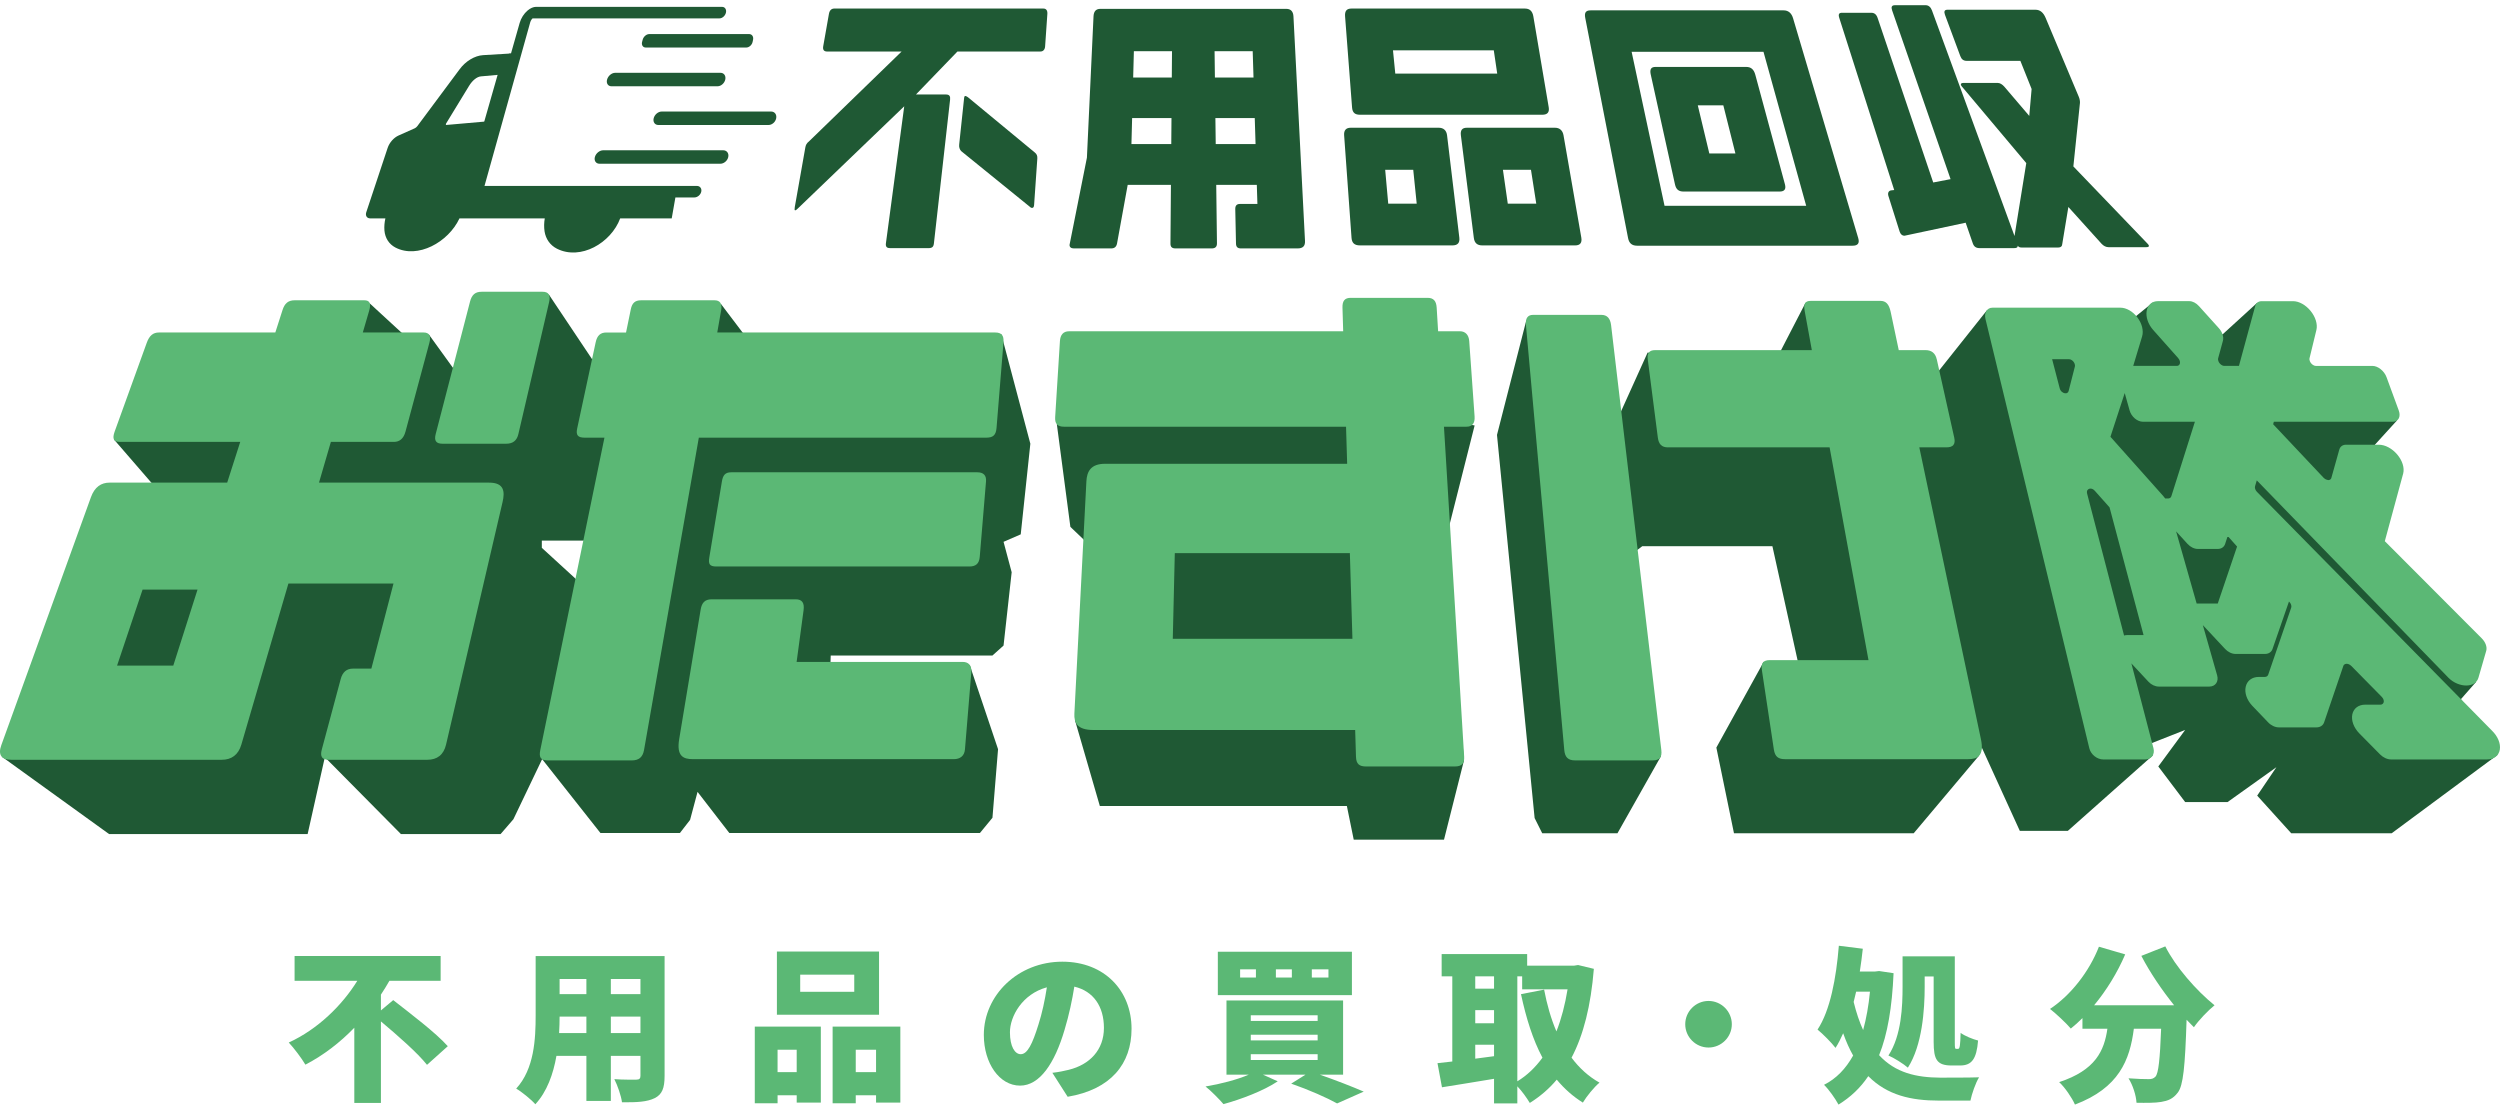
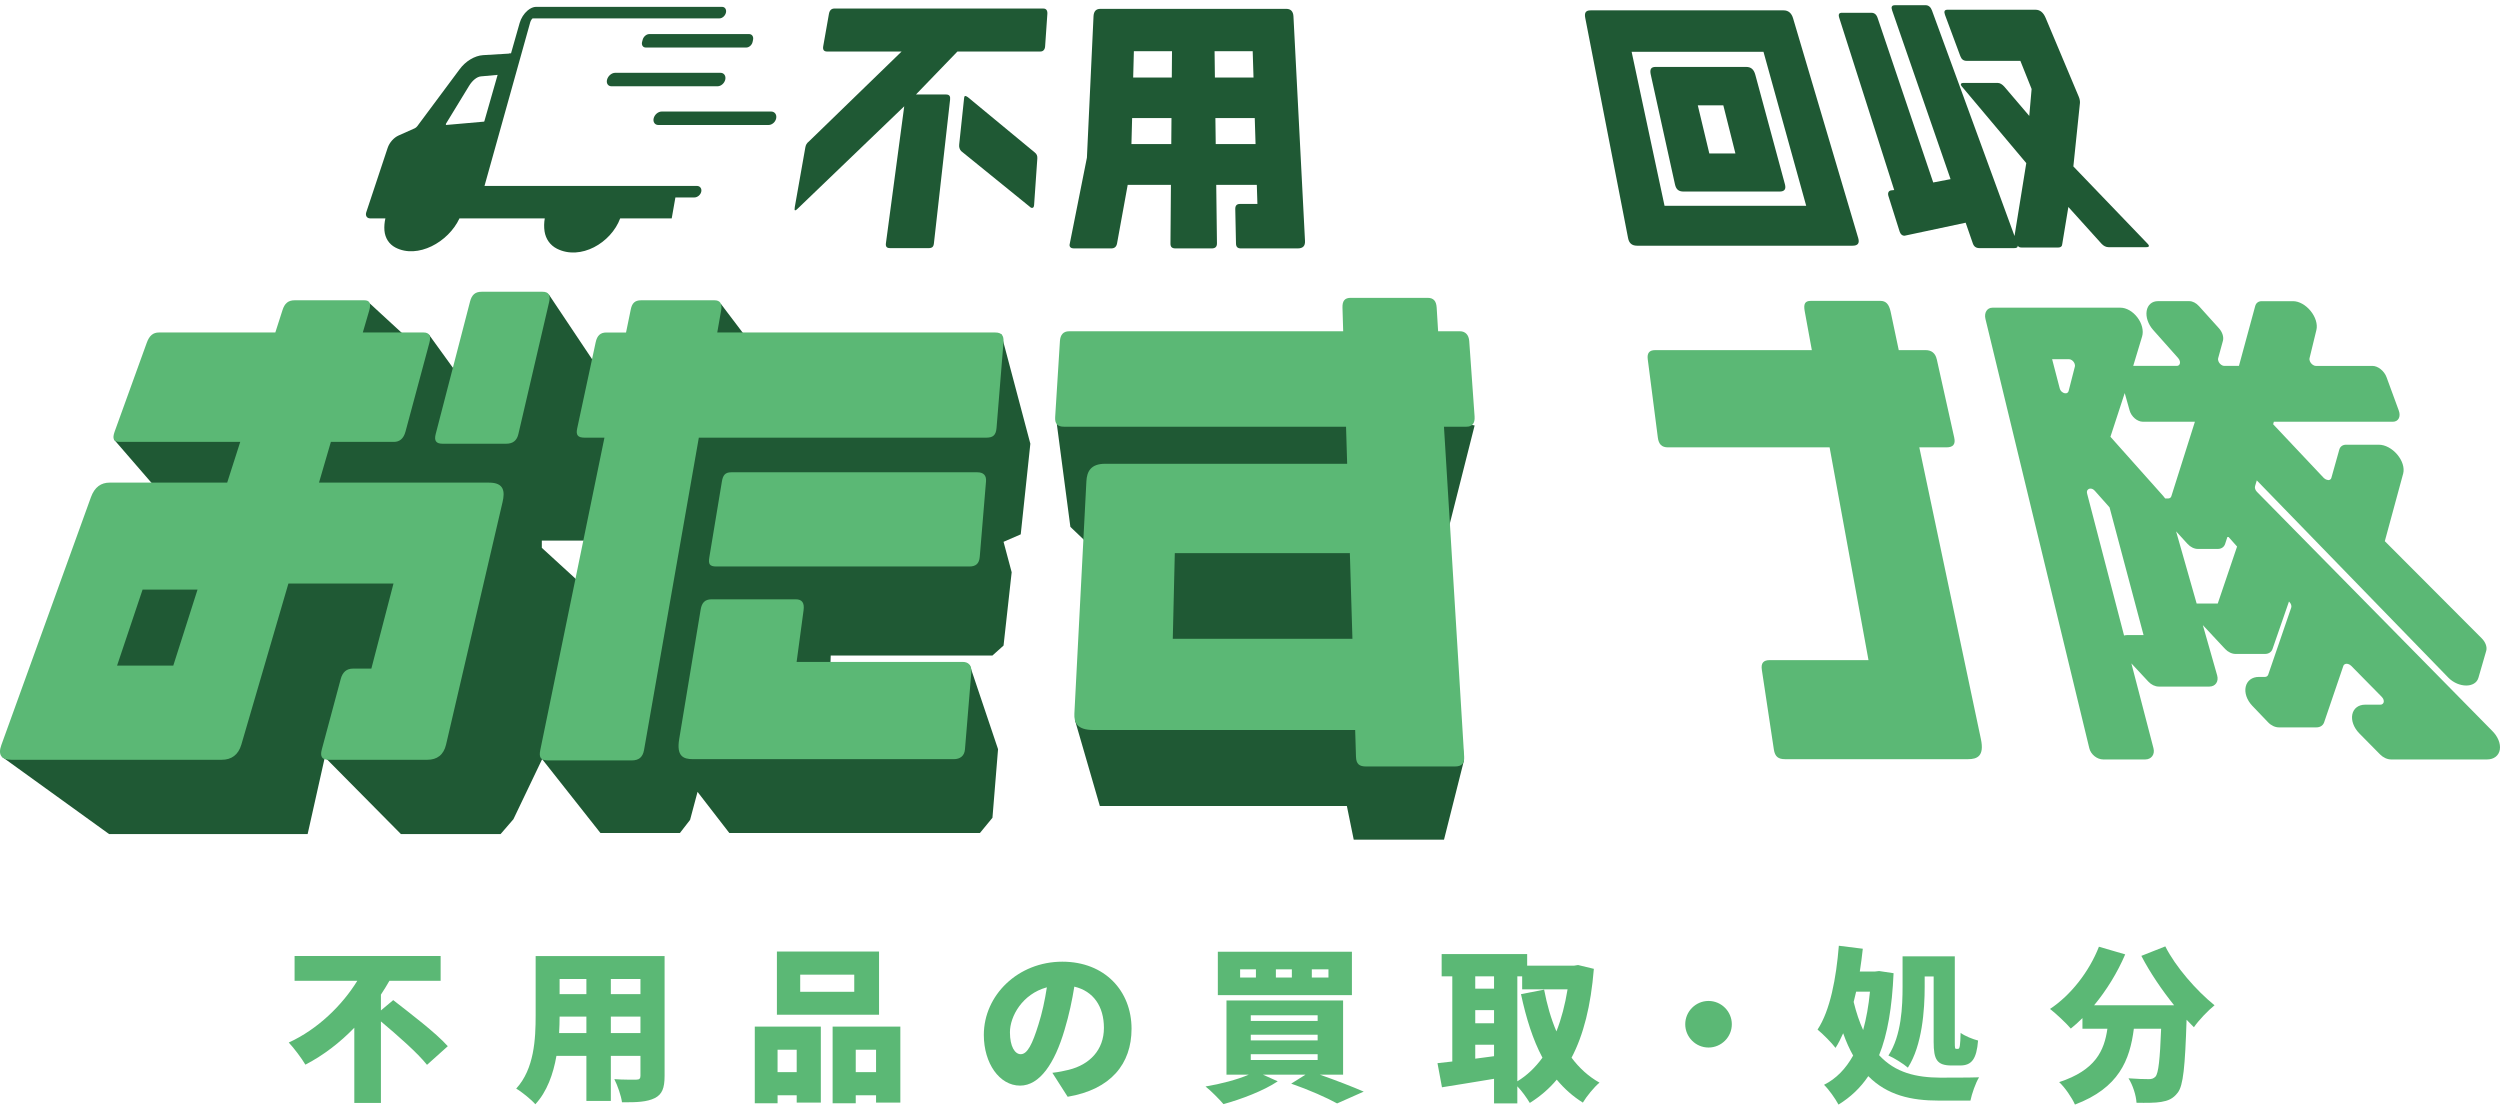
<svg xmlns="http://www.w3.org/2000/svg" id="a" width="214" height="95" viewBox="0 0 214 95">
  <g>
    <polygon points=".161 64.774 9.337 71.395 26.334 71.395 27.807 64.816 34.318 71.395 42.851 71.395 43.947 70.127 46.407 64.984 49.636 49.875 46.38 46.894 46.38 46.277 50.184 46.277 55.735 39.012 51.075 31.336 46.975 25.201 38.767 31.479 36.711 28.634 35.209 29.246 31.647 25.967 19.172 32.844 9.754 37.618 13.689 42.165 .161 64.774" fill="#1f5934" />
    <polygon points="46.407 64.984 51.395 71.303 58.202 71.303 59.07 70.184 59.71 67.785 62.429 71.303 83.883 71.303 84.954 70.001 85.433 64.13 83.009 56.926 71.064 57.482 71.11 56.112 84.954 56.112 85.904 55.259 86.599 48.984 85.904 46.38 87.375 45.74 88.198 37.983 85.715 28.618 64.485 29.678 61.715 26.021 51.829 46.654 46.407 64.984" fill="#1f5934" />
    <polygon points="92.024 61.673 94.147 68.996 115.292 68.996 115.879 71.875 123.607 71.875 125.317 65.089 123.744 46.243 126.228 36.419 103.138 32.17 90.466 36.315 91.624 45.1 93.635 47.019 92.024 61.673" fill="#1f5934" />
-     <polygon points="130.61 27.584 128.142 37.23 131.363 70.024 132.014 71.326 138.456 71.326 142.158 64.768 139.793 47.347 140.576 46.757 151.718 46.757 153.979 57.003 150.968 56.657 146.92 63.993 148.428 71.326 163.814 71.326 169.375 64.717 169.644 63.993 172.895 71.121 177.007 71.121 184.268 64.674 183.997 63.685 187.05 62.483 184.751 65.609 187.05 68.656 190.68 68.656 194.86 65.672 193.215 68.105 196.128 71.326 204.729 71.326 213.793 64.613 210.656 59.848 211.952 58.371 202.879 46.208 203.29 38.07 205.19 35.982 196.711 32.209 193.23 25.905 190.25 28.625 184.268 25.905 182.684 27.19 172.449 28.595 170.074 26.571 165.767 31.988 158.788 30.749 154.56 25.905 151.843 31.165 141.034 30.183 138.319 36.191 130.61 27.584" fill="#1f5934" />
  </g>
  <g>
    <path d="M204.821,36.103c.479,0,.709-.431,.514-.962l-1.049-2.859c-.195-.531-.734-.961-1.204-.961h-4.838c-.205,0-.358-.159-.413-.227-.056-.069-.18-.248-.132-.441l.586-2.411c.115-.486-.075-1.108-.496-1.625-.42-.516-.994-.837-1.501-.837h-2.694c-.275,0-.48,.157-.549,.419l-1.391,5.12h-1.252c-.205,0-.352-.159-.406-.227-.054-.067-.173-.247-.119-.441l.405-1.479c.088-.325-.048-.749-.342-1.074l-1.709-1.895c-.238-.266-.547-.425-.824-.425h-2.692c-.507,0-.875,.32-.961,.837-.086,.517,.124,1.139,.553,1.625l2.142,2.41c.173,.193,.165,.373,.153,.442-.011,.069-.061,.227-.266,.227h-3.732l.761-2.521c.144-.485-.011-1.108-.402-1.624-.39-.516-.947-.837-1.455-.837h-10.952c-.461,0-.731,.431-.602,.962l8.89,36.749c.128,.531,.662,.961,1.192,.961h3.592c.53,0,.848-.431,.709-.962l-1.891-7.26,1.461,1.567c.244,.26,.574,.416,.883,.416h4.331c.519,0,.817-.431,.666-.962l-1.224-4.298,1.907,2.042c.249,.265,.585,.425,.894,.425h2.52c.308,0,.548-.157,.642-.42l1.409-4.067,.041,.043c.14,.145,.199,.334,.151,.48l-1.97,5.743c-.042,.118-.151,.189-.29,.189h-.52c-.57,0-.997,.32-1.114,.837-.118,.516,.094,1.139,.556,1.626l1.368,1.43c.255,.266,.598,.425,.914,.425h3.215c.317,0,.563-.16,.657-.426l1.644-4.828c.057-.171,.218-.189,.284-.189s.239,.018,.407,.19l2.599,2.64c.191,.193,.182,.373,.169,.442-.013,.069-.068,.227-.297,.227h-1.291c-.574,0-.995,.32-1.101,.835-.106,.515,.123,1.137,.6,1.623l1.779,1.803c.265,.267,.617,.428,.938,.428h8.22c.585,0,1.003-.322,1.091-.839,.086-.518-.173-1.142-.673-1.628l-20.126-20.449c-.136-.145-.196-.334-.152-.48l.147-.492,16.416,16.905c.883,.875,2.295,.873,2.554,0l.671-2.318c.092-.326-.065-.752-.396-1.077l-8.286-8.306,1.573-5.791c.125-.486-.071-1.109-.509-1.627-.437-.517-1.038-.839-1.57-.839h-2.814c-.288,0-.504,.157-.576,.42l-.68,2.422c-.049,.169-.199,.187-.263,.187-.038-.017-.226-.018-.39-.189l-4.329-4.592,.06-.216h10.179Zm-21.39,0h4.452l-2.016,6.376c-.039,.12-.142,.191-.274,.191h-.252c-.055-.078-.114-.152-.178-.223l-4.51-5.059,1.223-3.742,.42,1.494c.149,.531,.658,.961,1.136,.961Zm-6.358-2.627c-.082,.245-.316,.193-.385,.171-.069-.021-.302-.116-.378-.41l-.648-2.487h1.444c.205,0,.344,.159,.395,.227,.051,.069,.161,.247,.098,.441l-.527,2.059Zm1.585,8.777c-.077-.295,.113-.388,.172-.41,.022-.008,.065-.019,.121-.019,.096,0,.23,.036,.367,.19l1.26,1.417,2.911,10.933h-1.42c-.088,0-.172,.012-.248,.036l-3.164-12.147Zm7.616,3.232l.984,1.077c.244,.266,.571,.426,.871,.426h1.719c.3,0,.533-.16,.621-.425l.222-.679,.802,.9-1.654,4.881h-1.805l-1.76-6.18Z" fill="#5bb875" />
    <path d="M41.872,41.312h-14.566l1.017-3.486h5.393c.473,0,.827-.26,.995-.884l2.044-7.597c.168-.624-.036-.884-.493-.884h-5.206l.547-1.873c.182-.625,.032-.884-.42-.884h-5.964c-.542,0-.851,.259-1.035,.832l-.617,1.925H13.611c-.502,0-.825,.26-1.05,.884l-2.746,7.597c-.226,.624-.083,.884,.437,.884h10.312l-1.117,3.486H9.385c-.719,0-1.281,.364-1.601,1.249L.111,63.788c-.301,.833,.017,1.249,.85,1.249H18.978c.833,0,1.423-.416,1.682-1.301l4.028-13.787h8.996l-1.896,7.284h-1.572c-.558,0-.895,.312-1.049,.884l-1.62,6.036c-.168,.624,.023,.884,.596,.884h8.435c.833,0,1.398-.416,1.605-1.301l4.836-20.759c.206-.884,.148-1.664-1.146-1.664Zm-29.667,9.157h4.704l-2.075,6.504h-4.812l2.183-6.504ZM46.445,24.975h-5.226c-.541,0-.833,.26-.982,.833l-2.94,11.342c-.148,.573,.021,.833,.589,.833h5.443c.568,0,.913-.26,1.046-.833l2.63-11.29c.146-.625-.064-.885-.56-.885Z" fill="#5bb875" />
    <g>
      <path d="M85.897,29.293c.046-.572-.161-.832-.709-.832h-23.791l.338-1.925c.1-.573-.125-.832-.577-.832h-6.28c-.542,0-.777,.259-.883,.78l-.406,1.978h-1.689c-.502,0-.786,.26-.909,.832l-1.586,7.389c-.123,.572,.069,.78,.636,.78h1.7l-5.492,26.742c-.128,.625,.027,.885,.652,.885h7.187c.573,0,.931-.26,1.041-.885l4.691-26.742h24.613c.567,0,.82-.209,.871-.833l.596-7.336Z" fill="#5bb875" />
      <path d="M84.403,41.208c.043-.52-.222-.78-.747-.78h-21.062c-.526,0-.712,.26-.798,.78l-1.078,6.504c-.095,.573,.018,.78,.608,.78h21.636c.541,0,.853-.208,.905-.833l.536-6.452Z" fill="#5bb875" />
      <path d="M83.146,57.544c.052-.624-.281-.884-.736-.884h-14.22l.596-4.423c.084-.624-.122-.936-.668-.936h-7.201c-.596,0-.846,.312-.941,.884l-1.837,11.082c-.241,1.457,.34,1.717,1.173,1.717h22.334c.52,0,.907-.26,.954-.832l.547-6.608Z" fill="#5bb875" />
    </g>
    <path d="M124.974,28.357h-1.871l-.124-2.029c-.035-.573-.277-.833-.774-.833h-6.591c-.497,0-.715,.26-.698,.833l.061,2.029h-23.463c-.502,0-.75,.312-.783,.833l-.408,6.504c-.036,.572,.183,.832,.748,.832h24.151l.095,3.174h-20.72c-1.239,0-1.559,.676-1.602,1.509l-1.028,19.875c-.04,.78,.237,1.404,1.631,1.404h22.405l.069,2.289c.019,.625,.286,.833,.86,.833h7.616c.574,0,.819-.26,.784-.833l-1.729-28.251h1.93c.471,0,.735-.26,.691-.884l-.459-6.452c-.037-.52-.333-.833-.79-.833Zm-24.411,18.99h14.985l.22,7.336h-15.378l.173-7.336Z" fill="#5bb875" />
    <g>
-       <path d="M137.91,27.837c-.068-.573-.331-.884-.831-.884h-5.857c-.454,0-.653,.312-.606,.832l3.286,36.419c.056,.625,.34,.885,.914,.885h6.666c.573,0,.802-.26,.728-.885l-4.3-36.367Z" fill="#5bb875" />
      <path d="M165.784,30.75c-.116-.52-.45-.78-.955-.78h-2.296l-.692-3.278c-.143-.677-.424-.937-.876-.937h-5.965c-.497,0-.631,.26-.516,.885l.609,3.33h-13.412c-.505,0-.701,.26-.634,.78l.865,6.712c.074,.572,.343,.832,.865,.832h13.837l3.329,18.211h-8.446c-.556,0-.77,.259-.683,.832l1.028,6.816c.094,.624,.386,.832,.958,.832h15.671c.78,0,1.403-.26,1.095-1.717l-5.273-24.974h2.322c.569,0,.795-.26,.668-.832l-1.496-6.712Z" fill="#5bb875" />
    </g>
  </g>
  <g>
    <g>
      <path d="M89.654,1.198c.022-.31-.107-.466-.338-.466h-17.907c-.232,0-.398,.156-.449,.441l-.494,2.797c-.05,.285,.064,.44,.325,.44h6.387l-7.927,7.691c-.2,.155-.277,.31-.314,.518l-.902,5.101c-.032,.181-.025,.285,.026,.285s.136-.051,.231-.155l9.111-8.752-1.569,11.73c-.042,.31,.1,.414,.359,.414h3.264c.337,0,.452-.104,.487-.414l1.384-12.299c.032-.285-.047-.441-.361-.441h-2.56l3.549-3.677h7.097c.236,0,.389-.155,.409-.44l.192-2.771Z" fill="#1f5934" />
      <path d="M88.795,13.575c.016-.233-.048-.388-.212-.518l-5.733-4.738c-.091-.051-.158-.104-.207-.104-.097,0-.105,.078-.124,.259l-.414,3.91c-.022,.207,.033,.388,.165,.544l5.906,4.791c.071,.077,.147,.077,.173,.077,.102,0,.158-.077,.171-.259l.275-3.962Z" fill="#1f5934" />
    </g>
    <path d="M110.108,.758h-15.917c-.394,0-.567,.232-.586,.647l-.565,12.092-1.486,7.457c-.011,.207,.139,.311,.372,.311h3.186c.285,0,.444-.13,.505-.415l.914-5.023h3.701l-.04,5.023c-.002,.285,.126,.415,.437,.415h3.082c.311,0,.465-.13,.461-.441l-.062-4.997h3.474l.05,1.631h-1.498c-.279,0-.403,.155-.397,.44l.062,2.952c.006,.285,.138,.415,.423,.415h4.844c.466,0,.663-.207,.64-.648l-.988-19.212c-.021-.415-.219-.647-.613-.647Zm-13.048,3.625h3.264l-.018,2.253h-3.306l.06-2.253Zm-.151,5.723h3.37l-.018,2.226h-3.41l.059-2.226Zm7.058-5.723h3.264l.07,2.253h-3.305l-.028-2.253Zm.071,5.723h3.369l.069,2.226h-3.41l-.028-2.226Z" fill="#1f5934" />
-     <path d="M123.154,10.934h-7.53c-.417,0-.596,.233-.566,.648l.633,8.777c.032,.441,.253,.647,.719,.647h7.916c.44,0,.648-.207,.592-.673l-1.049-8.751c-.05-.415-.298-.648-.715-.648Zm7.384-10.202h-14.849c-.417,0-.586,.207-.55,.674l.598,7.794c.036,.466,.267,.622,.681,.622h15.602c.439,0,.623-.207,.549-.647l-1.314-7.768c-.079-.466-.323-.674-.717-.674Zm-11.966,13.802h2.401l.297,2.9h-2.438l-.26-2.9Zm.667-10.228h8.629l.294,1.994h-8.726l-.197-1.994Zm13.873,6.629h-7.554c-.417,0-.559,.233-.507,.648l1.108,8.777c.056,.441,.289,.647,.728,.647h7.942c.414,0,.611-.207,.53-.673l-1.522-8.751c-.072-.415-.333-.648-.726-.648Zm-4.462,3.6h2.401l.453,2.9h-2.438l-.416-2.9Z" fill="#1f5934" />
    <path d="M152.683,.887h-16.532c-.417,0-.539,.207-.454,.647l3.667,18.851c.086,.44,.333,.647,.773,.647h18.447c.44,0,.612-.207,.481-.647l-5.58-18.825c-.131-.441-.408-.673-.803-.673Zm-13.015,3.547h11.286l3.655,13.18h-12.125l-2.817-13.18Zm9.81,1.295h-7.77c-.381,0-.502,.207-.405,.647l2.073,9.399c.097,.441,.314,.622,.743,.622h8.208c.429,0,.575-.207,.463-.622l-2.535-9.373c-.126-.466-.372-.673-.778-.673Zm-4.146,3.288h2.184l1.035,4.118h-2.234l-.986-4.118Z" fill="#1f5934" />
    <path d="M172.443,20.204L165.374,.887c-.104-.285-.3-.441-.531-.441h-2.637c-.278,0-.34,.155-.241,.441l5.004,14.448-1.486,.285-4.76-14.086c-.105-.311-.288-.441-.544-.441h-2.507c-.255,0-.33,.129-.23,.441l4.702,14.733-.244,.026c-.244,.026-.331,.233-.249,.492l.956,3.03c.074,.233,.217,.363,.424,.363l5.23-1.114,.61,1.761c.099,.285,.273,.414,.584,.414h2.953c.207,0,.317-.051,.313-.207,.063,.103,.16,.155,.316,.155h3.159c.207,0,.323-.104,.331-.285l.526-3.185,2.85,3.158c.177,.182,.374,.285,.607,.285h3.185c.207,0,.288-.052,.244-.156-.022-.051-.081-.129-.165-.207l-6.293-6.551,.564-5.437c.008-.155-.021-.337-.097-.518l-2.841-6.758c-.196-.466-.479-.7-.874-.7h-7.533c-.255,0-.314,.155-.207,.441l1.308,3.521c.106,.285,.273,.415,.558,.415h4.586l.962,2.407-.201,2.305-2.143-2.512c-.166-.182-.361-.311-.553-.311h-2.954c-.168,0-.236,.078-.197,.182,.019,.051,.071,.129,.148,.207l5.443,6.474-1.007,6.24Z" fill="#1f5934" />
  </g>
  <g>
    <path d="M33.66,85.61c1.438,1.125,3.645,2.791,4.671,3.945l-1.779,1.595c-.797-1.011-2.521-2.521-3.945-3.717v6.978h-2.278v-6.437c-1.211,1.253-2.62,2.349-4.187,3.161-.327-.555-.982-1.424-1.424-1.894,2.493-1.139,4.586-3.204,5.867-5.283h-5.368v-2.122h12.502v2.122h-4.386c-.228,.399-.47,.797-.726,1.182v1.353l1.053-.883Z" fill="#5bb875" />
    <path d="M56.888,92.118c0,1.025-.214,1.566-.841,1.88-.655,.327-1.538,.37-2.805,.356-.071-.556-.385-1.453-.655-1.98,.698,.057,1.624,.043,1.88,.043,.257,0,.356-.086,.356-.328v-1.709h-2.535v3.859h-2.093v-3.859h-2.563c-.27,1.552-.812,3.076-1.808,4.144-.327-.385-1.182-1.082-1.637-1.339,1.551-1.694,1.665-4.258,1.665-6.266v-5.083h11.037v10.281Zm-6.693-3.688v-1.41h-2.293c0,.442-.014,.911-.042,1.41h2.335Zm-2.293-4.628v1.296h2.293v-1.296h-2.293Zm6.921,0h-2.535v1.296h2.535v-1.296Zm0,4.628v-1.41h-2.535v1.41h2.535Z" fill="#5bb875" />
    <path d="M64.609,87.875h5.654v6.508h-2.065v-.627h-1.637v.684h-1.951v-6.564Zm10.637-1.011h-8.743v-5.411h8.743v5.411Zm-8.686,2.991v1.922h1.637v-1.922h-1.637Zm6.564-6.423h-4.627v1.467h4.627v-1.467Zm3.945,4.443v6.508h-2.079v-.627h-1.738v.684h-1.979v-6.564h5.795Zm-2.079,3.902v-1.922h-1.738v1.922h1.738Z" fill="#5bb875" />
    <path d="M91.392,93.884l-1.31-2.051c.598-.071,.982-.156,1.395-.256,1.808-.442,3.019-1.709,3.019-3.589,0-1.837-.897-3.147-2.534-3.532-.185,1.153-.442,2.392-.841,3.716-.84,2.848-2.121,4.757-3.802,4.757-1.766,0-3.104-1.909-3.104-4.343,0-3.389,2.919-6.266,6.721-6.266,3.631,0,5.924,2.506,5.924,5.739,0,3.005-1.766,5.198-5.468,5.824Zm-4.016-3.645c.57,0,.997-.869,1.51-2.521,.313-.968,.555-2.093,.726-3.204-2.108,.57-3.162,2.492-3.162,3.845,0,1.239,.428,1.88,.926,1.88Z" fill="#5bb875" />
    <path d="M112.975,91.99c1.382,.485,2.848,1.054,3.759,1.453l-2.278,1.011c-.84-.47-2.406-1.168-3.93-1.694l1.225-.769h-3.645l1.268,.57c-1.211,.812-3.133,1.538-4.643,1.951-.356-.413-1.082-1.154-1.538-1.509,1.296-.214,2.706-.584,3.702-1.011h-1.908v-6.351h9.982v6.351h-1.994Zm2.749-6.806h-11.477v-3.717h11.477v3.717Zm-8.217-2.207h-1.353v.698h1.353v-.698Zm-.441,4.414h5.725v-.484h-5.725v.484Zm0,1.666h5.725v-.485h-5.725v.485Zm0,1.68h5.725v-.498h-5.725v.498Zm3.517-7.761h-1.367v.698h1.367v-.698Zm3.133,0h-1.424v.698h1.424v-.698Z" fill="#5bb875" />
    <path d="M136.434,82.933c-.257,3.162-.883,5.654-1.909,7.605,.655,.882,1.453,1.609,2.392,2.136-.469,.385-1.11,1.182-1.424,1.709-.868-.541-1.595-1.196-2.235-1.965-.655,.783-1.424,1.438-2.307,1.994-.256-.428-.669-1.011-1.068-1.424v1.466h-1.994v-2.108c-1.567,.27-3.175,.513-4.457,.726l-.384-2.065c.384-.043,.812-.085,1.268-.142v-7.291h-.911v-1.908h7.319v.997h4.002l.356-.057,1.353,.327Zm-10.153,.641v1.054h1.609v-1.054h-1.609Zm0,4.016h1.609v-1.125h-1.609v1.125Zm1.609,2.82v-.983h-1.609v1.196l1.609-.213Zm1.994,2.15c.825-.498,1.538-1.182,2.15-2.022-.825-1.552-1.395-3.375-1.837-5.44l1.98-.384c.241,1.268,.583,2.478,1.053,3.574,.428-1.082,.74-2.292,.954-3.603h-3.887v-1.111h-.413v8.985Z" fill="#5bb875" />
    <path d="M148.244,87.675c0,1.097-.898,1.994-1.994,1.994-1.097,0-1.994-.897-1.994-1.994s.897-1.994,1.994-1.994c1.096,0,1.994,.897,1.994,1.994Z" fill="#5bb875" />
    <path d="M162.09,83.304c-.128,2.919-.513,5.226-1.239,7.02,1.41,1.524,3.204,1.908,5.211,1.923,.67,0,2.578,0,3.347-.029-.299,.47-.627,1.438-.74,1.994h-2.706c-2.363,0-4.414-.456-6.038-2.093-.669,.997-1.509,1.794-2.549,2.435-.285-.527-.826-1.296-1.239-1.694,1.053-.527,1.865-1.382,2.492-2.506-.314-.555-.599-1.182-.854-1.908-.2,.456-.413,.883-.655,1.253-.298-.399-1.096-1.21-1.538-1.566,1.082-1.637,1.595-4.386,1.823-7.177l2.051,.256c-.071,.655-.156,1.31-.256,1.951h1.296l.356-.042,1.239,.185Zm-3.204,1.58c-.071,.299-.142,.598-.213,.883,.228,.925,.498,1.723,.812,2.406,.27-.982,.47-2.079,.584-3.289h-1.183Zm5.867-.441c0,2.022-.213,5.041-1.438,6.949-.356-.314-1.211-.854-1.666-1.04,1.125-1.723,1.211-4.215,1.211-5.924v-2.563h4.471v7.333c0,.527,.014,.584,.128,.584h.156c.143,0,.185-.285,.213-1.367,.371,.27,1.04,.541,1.495,.655-.128,1.581-.541,2.136-1.538,2.136h-.726c-1.253,0-1.538-.498-1.538-2.008v-5.61h-.769v.854Z" fill="#5bb875" />
    <path d="M185.349,81.011c.882,1.751,2.648,3.774,4.215,5.041-.555,.442-1.367,1.296-1.766,1.88-.2-.199-.413-.413-.627-.641-.128,4.001-.285,5.639-.755,6.237-.413,.542-.84,.698-1.424,.797-.498,.086-1.296,.086-2.108,.071-.028-.612-.313-1.509-.684-2.093,.712,.057,1.382,.071,1.738,.071,.241,0,.399-.043,.57-.214,.256-.285,.384-1.466,.484-4.101h-2.335c-.342,2.692-1.281,5.069-5.041,6.493-.257-.584-.854-1.466-1.353-1.922,3.119-1.025,3.86-2.692,4.13-4.571h-2.136v-.911c-.327,.328-.655,.627-.996,.897-.384-.456-1.282-1.296-1.78-1.68,1.766-1.168,3.346-3.175,4.187-5.326l2.249,.655c-.669,1.566-1.609,3.09-2.663,4.357h6.85c-1.04-1.296-2.051-2.777-2.806-4.229l2.051-.812Z" fill="#5bb875" />
  </g>
  <g>
    <path d="M42.593,6.409l-1.431,.129c-.335,.03-.729,.347-1.012,.815l-1.959,3.211c-.04,.065-.033,.136,.013,.132l3.214-.283c.012-.001,.024-.007,.036-.017l1.14-3.987c-.001,0-.001-0-.002-0Z" fill="none" />
    <path d="M61.813,.585l-15.918,0c-.234,0-.494,.112-.734,.315-.312,.264-.56,.652-.678,1.064l-.739,2.599h-.068c-.048,0-.098,.01-.149,.028l-2.175,.129c-.72,.045-1.503,.518-2.012,1.214l-3.62,4.866c-.061,.081-.139,.146-.22,.182l-1.377,.614c-.414,.184-.788,.607-.941,1.066l-1.834,5.52c-.087,.288,.063,.512,.344,.512h1.297c-.077,.339-.109,.687-.082,1.036,.056,.646,.391,1.168,.934,1.455,1.902,.999,4.539-.446,5.489-2.491h7.302c-.063,.364-.074,.737-.018,1.113,.103,.656,.481,1.187,1.054,1.479,2.026,1.026,4.631-.481,5.42-2.592h4.411l.315-1.792h1.624c.266,0,.53-.221,.59-.493,.06-.273-.106-.493-.37-.493h-18.185l3.911-13.994c.054-.192,.163-.318,.208-.348l15.994-0c.244,0,.493-.221,.555-.493,.062-.272-.085-.493-.328-.493Zm-23.609,10.111c-.046,.004-.053-.067-.013-.132l1.959-3.211c.283-.467,.677-.785,1.012-.815l1.431-.129c.001-0,.001,0,.002,0l-1.14,3.987c-.012,.01-.024,.016-.036,.017l-3.214,.283Z" fill="#1f5934" />
    <g>
      <path d="M65.787,10.7h-9.432c-.3,0-.479-.258-.4-.576h0c.08-.318,.386-.576,.685-.576h9.373c.299,0,.491,.258,.429,.576h0c-.061,.318-.355,.576-.655,.576Z" fill="#1f5934" />
      <path d="M63.881,4.069h-8.605c-.243,0-.382-.216-.312-.483l.049-.187c.071-.267,.324-.483,.565-.483h8.549c.241,0,.391,.216,.335,.483l-.039,.187c-.056,.267-.299,.483-.542,.483Z" fill="#1f5934" />
      <path d="M61.423,7.385h-9.082c-.295,0-.463-.258-.375-.576h0c.088-.318,.397-.576,.69-.576h9.023c.293,0,.474,.258,.404,.576h0c-.07,.318-.366,.576-.661,.576Z" fill="#1f5934" />
-       <path d="M61.663,14.016h-10.344c-.306,0-.483-.258-.397-.576h0c.087-.318,.404-.576,.708-.576h10.28c.304,0,.496,.258,.429,.576h0c-.067,.318-.37,.576-.676,.576Z" fill="#1f5934" />
    </g>
  </g>
</svg>